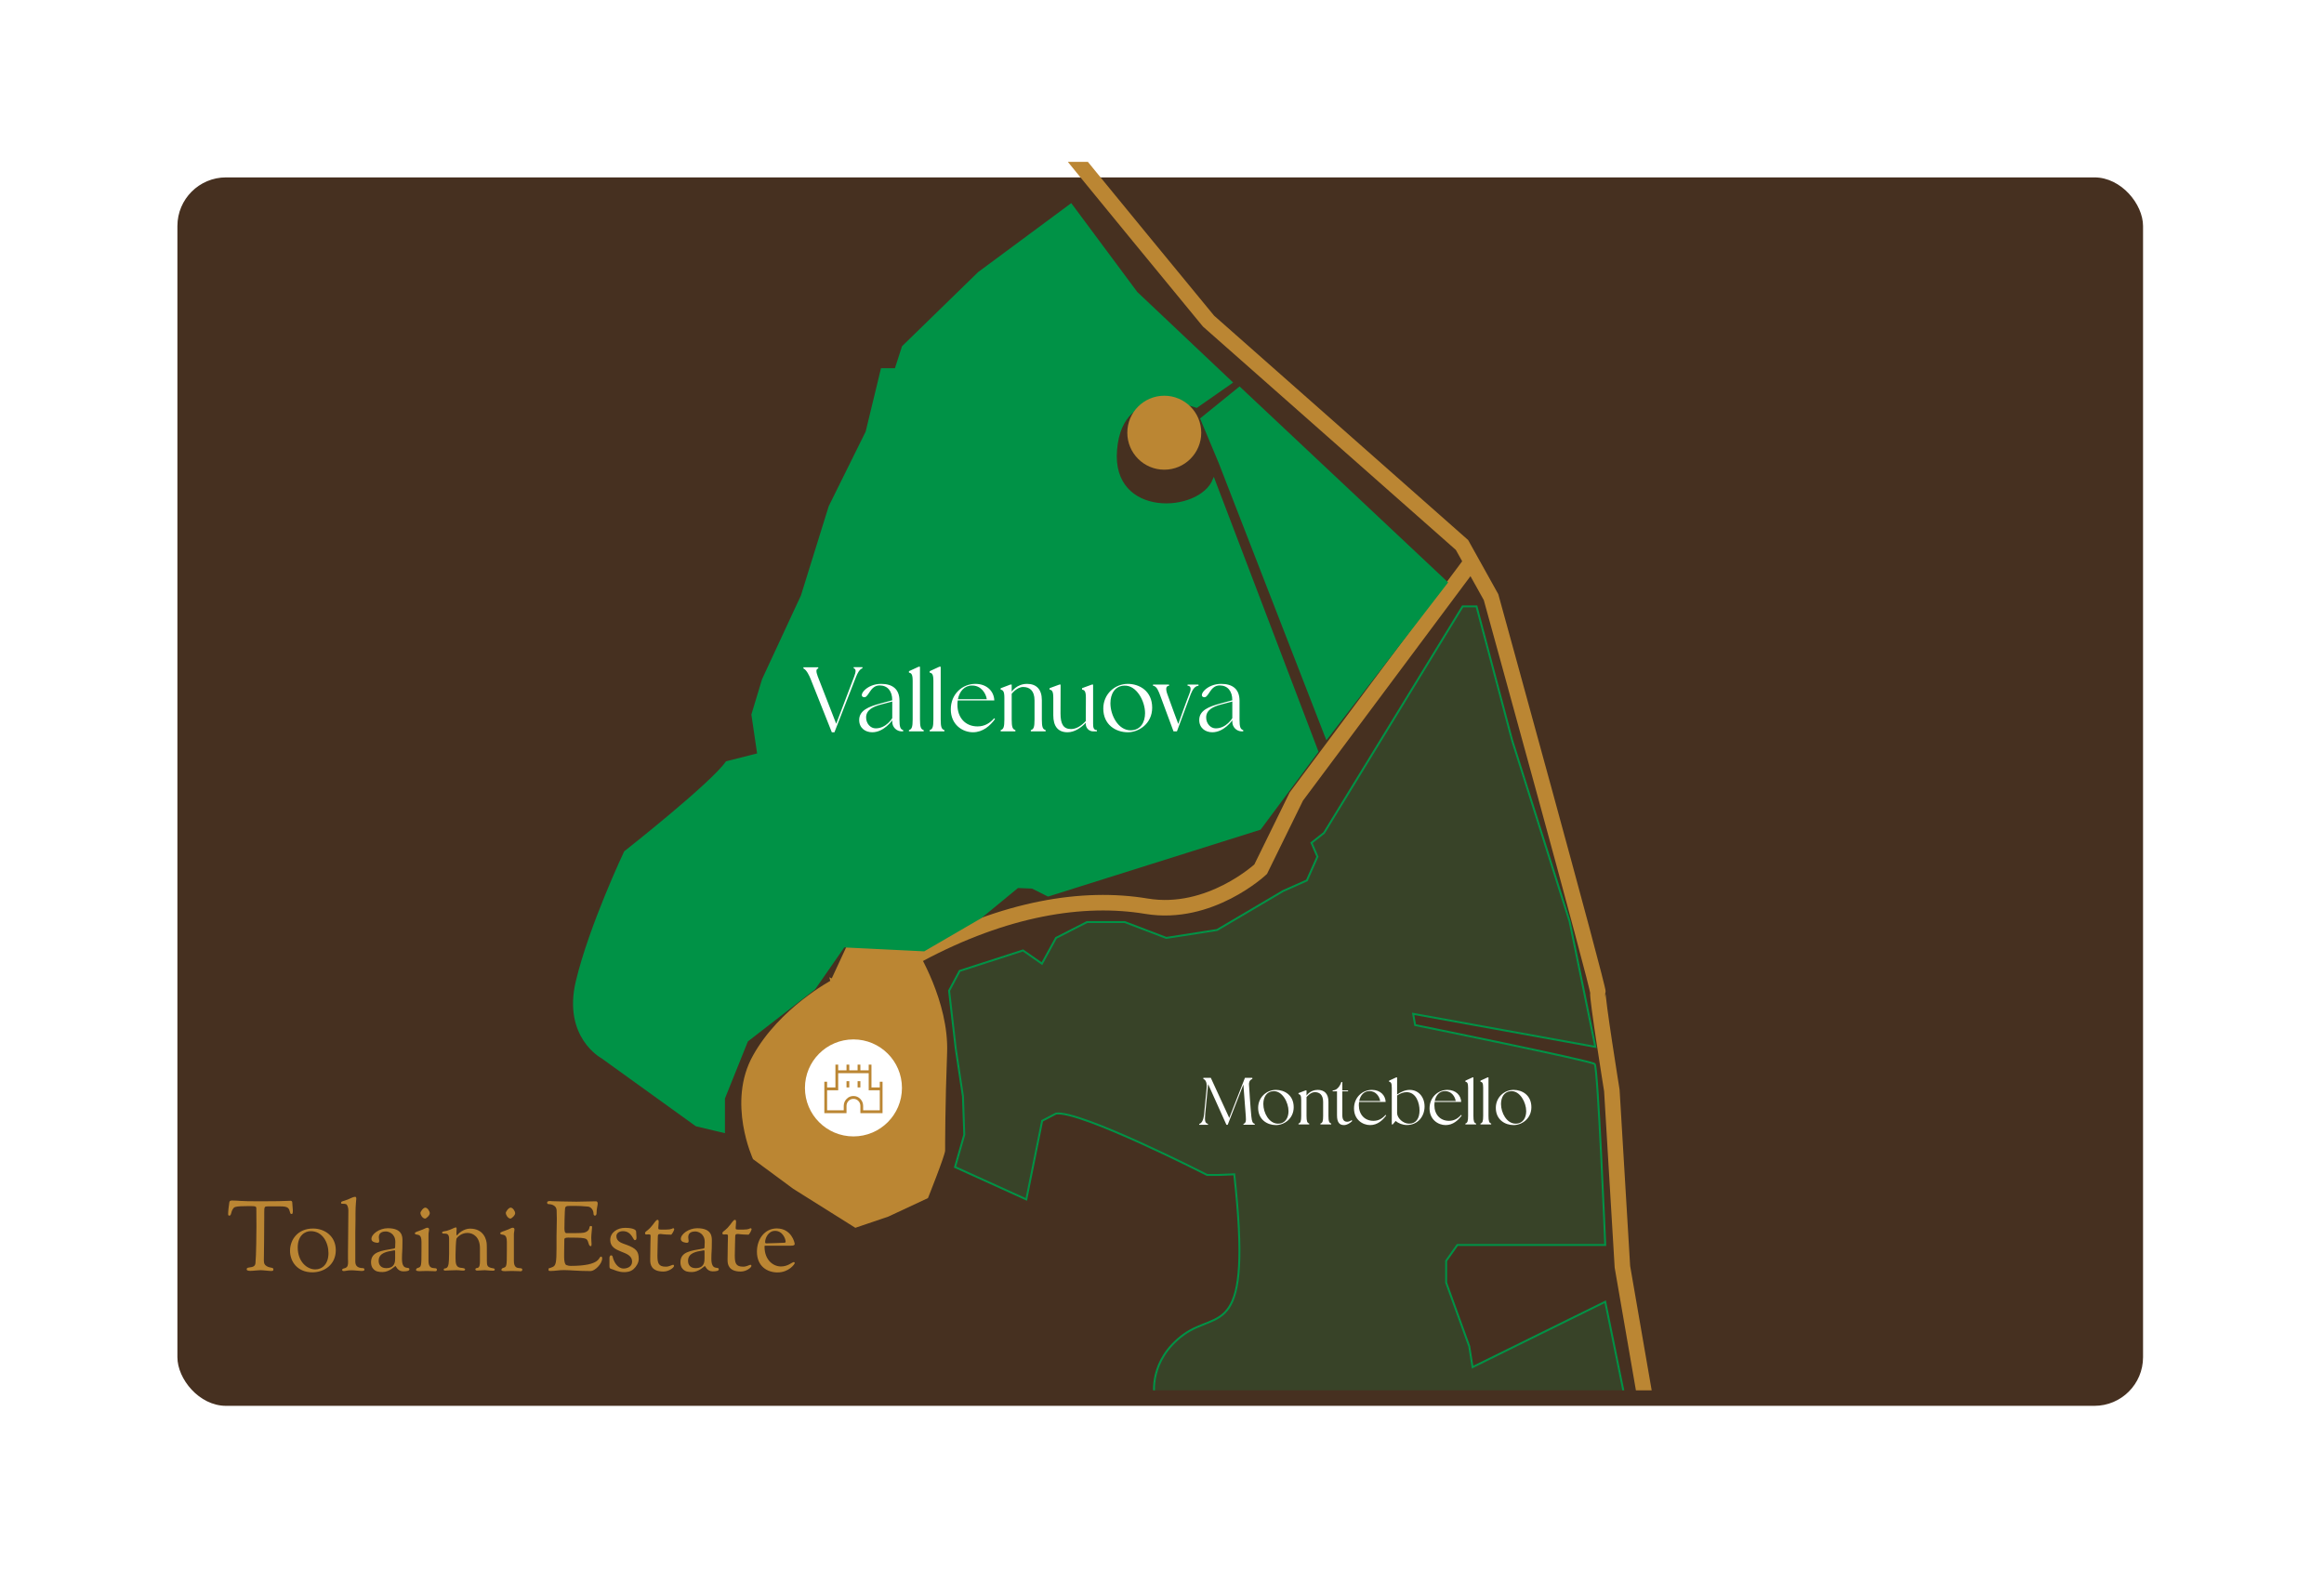
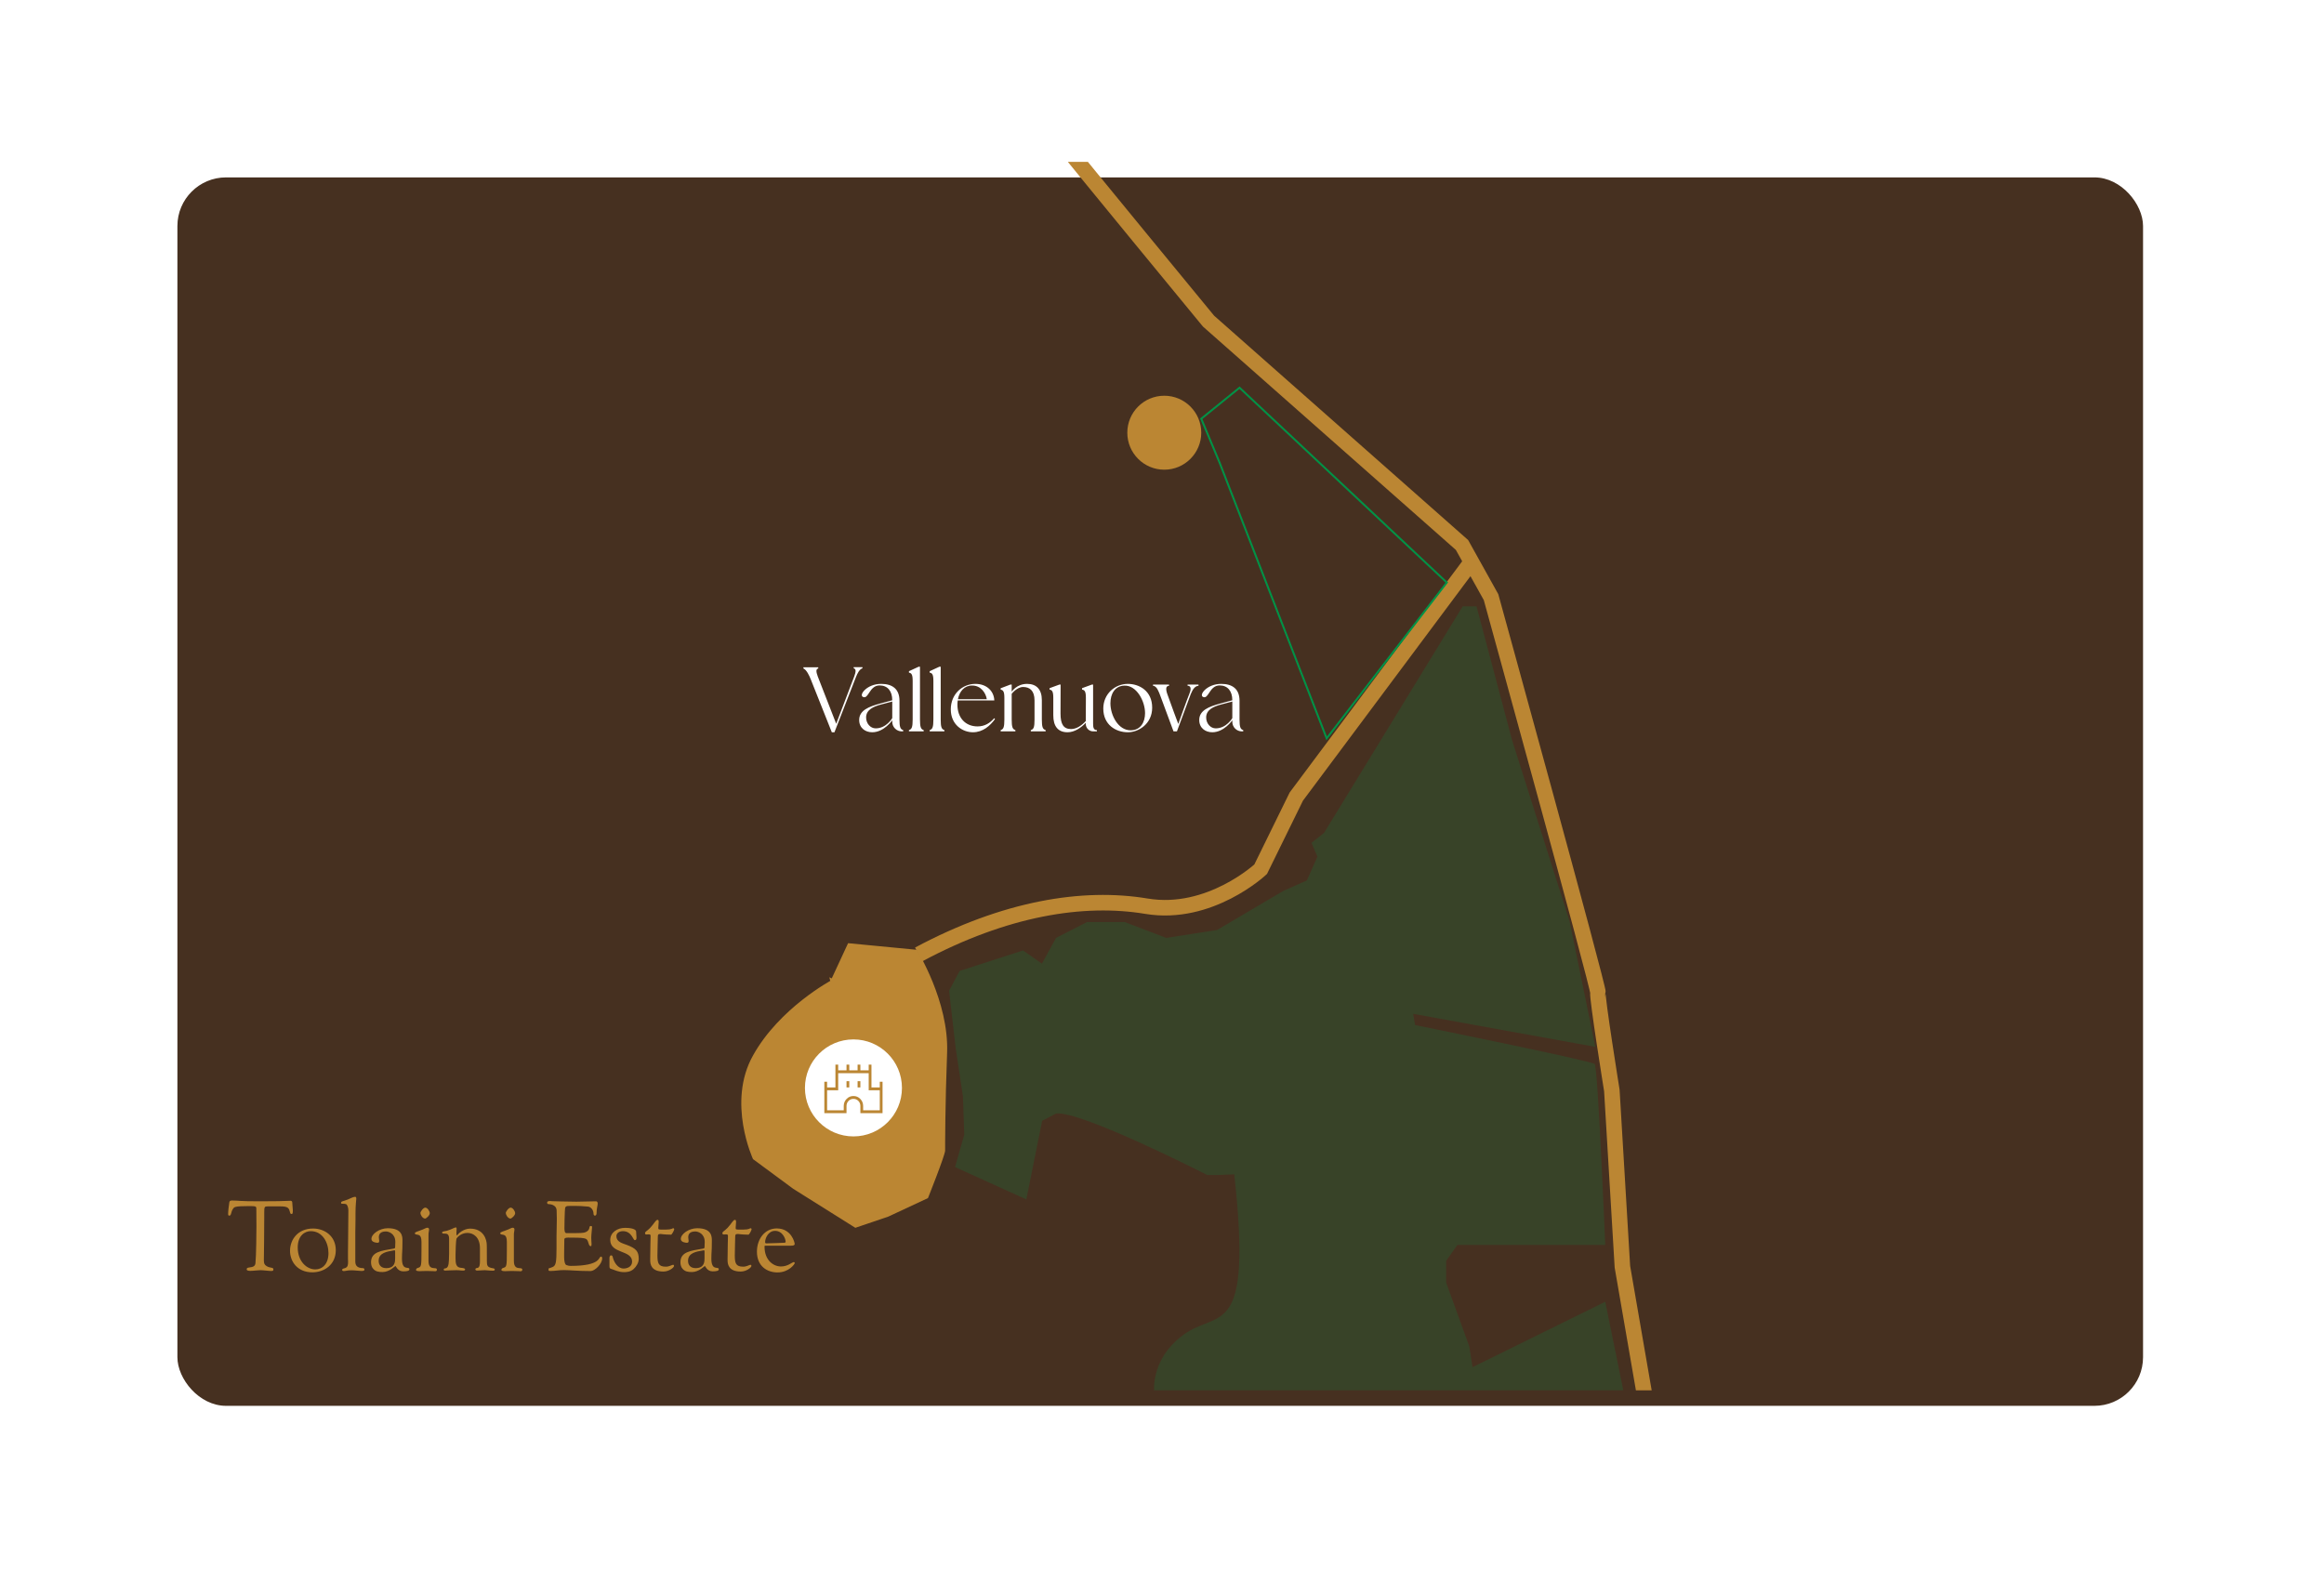
<svg xmlns="http://www.w3.org/2000/svg" width="524" height="357" viewBox="0 0 524 357" fill="none">
  <g filter="url(#filter0_d_8078_376)">
    <rect x="40" y="36" width="443.2" height="277" rx="10.968" fill="#463020" />
  </g>
  <g clip-path="url(#clip0_8078_376)">
    <path d="M206.438 214.581C206.488 214.664 206.554 214.773 206.634 214.909C206.83 215.245 207.111 215.739 207.446 216.369C208.117 217.629 209.008 219.43 209.885 221.591C211.642 225.92 213.328 231.661 213.108 237.38C212.662 249.003 212.662 258.391 212.662 259.436C212.662 259.437 212.662 259.442 212.661 259.45C212.66 259.461 212.658 259.475 212.655 259.493C212.65 259.529 212.642 259.575 212.629 259.633C212.603 259.748 212.564 259.896 212.513 260.073C212.41 260.428 212.261 260.883 212.081 261.407C211.721 262.455 211.239 263.758 210.756 265.031C210.273 266.304 209.789 267.545 209.427 268.468C209.246 268.929 209.095 269.311 208.989 269.577C208.948 269.681 208.913 269.766 208.887 269.833L200.143 273.916L192.914 276.375L179.114 267.71L170.14 261.086C170.135 261.075 170.129 261.062 170.123 261.049C170.082 260.956 170.023 260.816 169.949 260.635C169.801 260.271 169.595 259.737 169.365 259.063C168.906 257.715 168.355 255.808 167.987 253.575C167.251 249.102 167.261 243.372 170.169 238.207L170.171 238.205C173.109 232.915 177.488 228.713 181.147 225.828C182.975 224.388 184.618 223.279 185.803 222.532C186.395 222.159 186.873 221.875 187.201 221.686C187.365 221.591 187.493 221.52 187.578 221.473C187.621 221.449 187.653 221.432 187.675 221.42C187.685 221.414 187.693 221.41 187.698 221.407C187.701 221.406 187.703 221.405 187.704 221.404L187.705 221.403L187.643 221.151L187.748 221.201L191.487 213.143L206.438 214.581Z" fill="#BB8633" stroke="#BB8633" stroke-width="0.876" />
    <path d="M331.278 127.354L292.283 179.621L284.245 196.001C284.245 196.001 272.785 206.722 258.496 204.339C244.207 201.957 226.644 204.786 207.146 215.21" stroke="#BB8633" stroke-width="3.504" stroke-miterlimit="10" />
    <path d="M187.053 -13.068C187.053 -13.068 240.337 32.944 240.784 33.689C241.23 34.434 272.487 72.405 272.487 72.405L329.641 122.886L336.19 134.649C336.19 134.649 360.6 223.101 360.302 223.846C360.004 224.59 363.428 245.884 363.428 245.884L365.809 285.643L371.763 320.041L382.926 386.752L400.042 410.727C400.042 410.727 417.159 454.655 417.159 456.739C417.159 458.824 455.559 513.027 455.559 513.027L467.913 554.275L513.16 609.818L592.045 653.746L589.366 799.23C589.366 799.23 592.045 819.184 609.31 830.054C626.427 841.074 642.948 850.008 642.948 850.008L653.218 885.002L642.204 904.956L680.604 1012.02C680.604 1012.02 710.819 1097.79 644.883 1160.33L643.543 1207.69L659.32 1266.06L673.014 1323.09" stroke="#BB8633" stroke-width="3.504" stroke-miterlimit="10" />
    <path d="M216.374 218.931L213.993 223.399L215.481 236.354L217.119 247.224L217.416 255.861L215.333 263.157L231.407 270.454L234.979 252.734L238.105 251.096C243.612 250.351 272.189 264.944 272.189 264.944H274.72L278.292 264.795C282.459 302.469 274.72 295.173 266.831 300.98C258.943 306.788 260.282 314.531 260.282 314.531L262.366 324.657L266.831 333.74L268.171 339.399L268.319 341.781V348.482L277.994 367.394L277.845 369.925L279.482 379.158L280.673 385.412L283.352 391.517L290.05 400.451L291.985 408.195L294.961 414.151L333.66 381.689L313.864 347.44L311.185 346.546L311.929 342.973L300.022 324.21L306.72 321.232L337.083 378.264L372.805 346.844L361.939 293.535L332.023 308.277L331.277 303.573L326.069 289.216V284.302L328.599 280.729H361.939C361.939 280.729 360.302 240.672 359.558 239.928C358.814 239.183 319.074 231.142 319.074 231.142L318.627 228.61L359.707 236.056L353.902 207.763L340.953 166.962L332.915 136.733H329.79L298.534 187.809L295.706 190.043L297.045 193.17L294.664 198.531L289.306 200.913L274.422 209.699L262.961 211.486L253.585 207.912H245.101L238.105 211.486L234.924 217.293L230.663 214.315L216.374 218.931Z" fill="#009246" fill-opacity="0.2" />
-     <path d="M278.292 264.795C282.459 302.469 274.72 295.173 266.831 300.98C258.943 306.788 260.282 314.531 260.282 314.531L262.366 324.657L266.831 333.74L268.171 339.399L268.319 341.781V348.482L277.994 367.394L277.845 369.925L279.482 379.157L280.673 385.412L283.352 391.517L290.05 400.451L291.985 408.195L294.961 414.151L333.66 381.689L313.864 347.44L311.185 346.546L311.929 342.973L300.022 324.21L306.72 321.232L337.083 378.264L372.805 346.844L361.939 293.535L332.023 308.277L331.277 303.573L326.069 289.216V284.302L328.599 280.729H361.939C361.939 280.729 360.302 240.672 359.558 239.928C358.814 239.183 319.074 231.142 319.074 231.142L318.627 228.61L359.707 236.056L353.902 207.763L340.953 166.962L332.915 136.733H329.79L298.534 187.809L295.706 190.043L297.045 193.17L294.664 198.531L289.306 200.913L274.422 209.699L262.961 211.486L253.585 207.912H245.101L238.105 211.486L234.924 217.293L230.663 214.315L216.374 218.931L213.993 223.399L215.481 236.354L217.119 247.224L217.416 255.861L215.333 263.157L231.407 270.454L234.979 252.734L238.105 251.096C243.612 250.351 272.189 264.944 272.189 264.944H274.72L278.292 264.795ZM278.292 264.795V264.944" stroke="#009246" stroke-width="0.438" stroke-miterlimit="10" />
    <g filter="url(#filter1_d_8078_376)">
-       <path d="M326.218 127.353L279.482 83.425L270.849 90.424L275.017 100.4L299.129 162.495L326.218 127.353Z" fill="#009246" />
      <path d="M326.218 127.353L279.482 83.425L270.849 90.424L275.017 100.4L299.129 162.495L326.218 127.353Z" stroke="#009246" stroke-width="0.438" stroke-miterlimit="10" />
    </g>
    <g filter="url(#filter2_d_8078_376)">
-       <path d="M256.263 61.981L241.493 42.106L220.691 57.514L203.574 74.192L201.937 79.255H198.811L195.388 93.401L187.053 110.228L180.801 130.331L172.02 149.242L169.639 157.134L170.955 166.058L163.833 167.856C160.41 172.77 140.912 188.107 140.912 188.107C140.912 188.107 133.024 204.785 130.047 217.294C127.07 229.802 135.703 234.418 135.703 234.418L156.987 249.756L163.238 251.245V243.651L168.448 230.695L183.629 218.932L190.251 209.41L208.337 210.295L221.137 202.849L229.447 196.02L232.747 196.148L236.319 197.935L284.096 182.896L297.045 165.473L273.678 104.123C270.552 112.015 250.31 113.057 251.649 97.422C252.989 81.34 269.808 87.743 269.808 87.743L277.696 82.233L256.263 61.981Z" fill="#009246" />
-       <path d="M170.978 166.218L169.639 157.134L172.02 149.242L180.801 130.331L187.053 110.228L195.388 93.401L198.811 79.255H201.937L203.574 74.192L220.691 57.514L241.493 42.106L256.263 61.981L277.696 82.233L269.808 87.743C269.808 87.743 252.989 81.34 251.649 97.422C250.31 113.057 270.552 112.015 273.678 104.123L297.045 165.473L284.096 182.896L236.319 197.935L232.747 196.148L229.447 196.02L221.137 202.849L208.337 210.295L190.251 209.41L183.629 218.932L168.448 230.695L163.238 243.651V251.245L156.987 249.756L135.703 234.418C135.703 234.418 127.07 229.802 130.047 217.294C133.024 204.785 140.912 188.107 140.912 188.107C140.912 188.107 160.41 172.77 163.833 167.856L170.981 166.051" stroke="#009246" stroke-width="0.438" stroke-miterlimit="10" />
-     </g>
+       </g>
    <path d="M262.514 105.91C267.117 105.91 270.849 102.177 270.849 97.571C270.849 92.966 267.117 89.232 262.514 89.232C257.911 89.232 254.179 92.966 254.179 97.571C254.179 102.177 257.911 105.91 262.514 105.91Z" fill="#BB8633" />
    <circle cx="192.429" cy="245.312" r="10.937" fill="white" />
    <path d="M185.866 250.999V243.923H186.491V245.209H188.366V240.062H188.991V241.349H190.866V240.062H191.491V241.349H193.366V240.062H193.991V241.349H195.866V240.062H196.491V245.209H198.366V243.923H198.991V250.999H193.991V249.391C193.991 248.938 193.841 248.557 193.54 248.247C193.239 247.937 192.869 247.783 192.429 247.783C191.989 247.783 191.618 247.937 191.317 248.247C191.017 248.557 190.866 248.938 190.866 249.391V250.999H185.866ZM186.491 250.356H190.241V249.391C190.241 248.766 190.454 248.234 190.879 247.796C191.305 247.358 191.821 247.139 192.429 247.139C193.036 247.139 193.552 247.358 193.978 247.796C194.403 248.234 194.616 248.766 194.616 249.391V250.356H198.366V245.853H195.866V241.993H188.991V245.853H186.491V250.356ZM190.866 245.209H191.491V243.799H190.866V245.209ZM193.366 245.209H193.991V243.799H193.366V245.209Z" fill="#BB8633" />
    <path d="M51.44 273.74C51.44 273.102 51.572 272.024 51.66 271.474C51.726 270.99 51.682 270.704 52.342 270.704C53.882 270.704 53.684 270.88 58.546 270.88C61.802 270.88 64.156 270.836 65.322 270.77C65.366 270.77 65.432 270.748 65.476 270.748C65.85 270.748 65.894 271.056 65.894 271.122C65.894 271.386 66.026 272.728 66.026 272.904C66.026 273.674 65.96 273.74 65.674 273.74C65.63 273.74 65.498 273.718 65.432 273.476C65.146 272.442 65.058 272.024 63.21 272.024H60.35C59.646 272.024 59.58 272.112 59.58 273.432V274.51C59.58 279.636 59.514 280.56 59.514 282.562C59.514 283.134 59.492 283.596 59.492 283.992C59.492 284.586 59.536 284.982 59.8 285.246C60.636 286.06 61.648 285.642 61.648 286.214C61.648 286.566 61.494 286.588 61.12 286.588C60.548 286.588 59.404 286.412 58.678 286.412C58.106 286.412 57.138 286.566 56.434 286.566C55.972 286.566 55.62 286.478 55.62 286.214C55.62 285.752 56.214 285.84 56.764 285.708C57.16 285.62 57.534 285.422 57.6 284.828C57.776 283.288 57.82 277.436 57.82 276.512C57.82 274.18 57.798 272.574 57.798 272.574C57.798 272.024 57.732 271.958 56.126 271.958C52.87 271.958 52.826 272.2 52.584 272.508C51.99 273.3 52.232 274.114 51.682 274.114C51.55 274.114 51.44 274.048 51.44 273.74ZM65.393 282.034C65.393 279.548 67.131 277.018 70.585 277.018C73.159 277.018 75.711 278.69 75.711 281.902C75.711 285.202 73.071 286.896 70.431 286.896C67.065 286.896 65.393 284.476 65.393 282.034ZM67.131 281.286C67.131 284.498 69.221 286.236 71.091 286.236C72.653 286.236 74.061 285.048 74.061 282.562C74.061 280.23 72.763 277.612 70.057 277.612C68.781 277.612 67.131 278.558 67.131 281.286ZM76.899 271.254C76.899 270.836 77.163 270.968 78.395 270.484C78.967 270.264 79.627 269.868 80.067 269.868C80.287 269.868 80.331 270.066 80.331 270.286C80.331 270.616 80.155 271.628 80.155 273.63V274.862C80.155 276.732 80.111 276.688 80.111 277.788V284.344C80.111 285.048 80.221 285.95 81.893 285.95C82.047 285.95 82.179 286.126 82.179 286.28C82.179 286.522 81.915 286.588 81.497 286.588C81.035 286.588 79.957 286.434 79.275 286.434C78.263 286.434 77.977 286.61 77.493 286.61C77.251 286.61 77.141 286.456 77.141 286.39C77.141 285.994 77.559 286.06 77.889 285.906C78.417 285.664 78.483 285.246 78.483 284.476C78.483 284.3 78.461 284.124 78.461 283.904V282.276C78.461 280.406 78.549 275.72 78.549 272.926C78.549 272.244 78.285 271.628 78.021 271.518C77.867 271.452 77.581 271.43 77.141 271.43C77.009 271.43 76.899 271.408 76.899 271.254ZM83.659 284.63C83.659 282.254 85.969 282.034 88.719 281.55C88.962 281.506 89.094 281.484 89.094 281.198C89.094 280.758 89.138 280.406 89.138 280.054C89.138 278.14 87.62 277.678 87.004 277.678C85.618 277.678 85.419 278.448 85.419 278.998C85.419 279.328 85.507 279.592 85.507 279.79C85.507 280.164 85.353 280.23 85.112 280.23C84.847 280.23 83.748 280.12 83.748 279.372C83.748 278.25 85.552 276.952 87.444 276.952C90.743 276.952 90.743 278.888 90.743 279.724C90.743 282.584 90.633 282.166 90.633 283.816C90.633 286.742 92.305 285.422 92.305 286.214C92.305 286.544 91.844 286.676 90.919 286.676C89.644 286.676 89.269 285.466 89.159 285.466C89.072 285.466 87.84 286.83 86.255 286.83C85.309 286.83 84.716 286.698 84.21 286.17C83.814 285.774 83.659 285.224 83.659 284.63ZM85.376 284.3C85.376 285.29 85.969 285.95 87.07 285.95C89.094 285.95 89.094 284.432 89.094 283.706V282.122C89.094 281.99 89.028 281.924 88.939 281.924C88.874 281.924 88.785 281.968 88.719 281.968C87.311 282.21 85.376 282.474 85.376 284.3ZM93.536 278.118C93.536 277.766 94.086 277.744 95.318 277.238C96.11 276.908 96.066 276.842 96.418 276.842C96.55 276.842 96.748 276.952 96.748 277.26C96.748 277.524 96.616 277.942 96.616 278.316V284.344C96.616 285.774 97.298 285.906 97.848 285.95C98.222 285.972 98.508 285.972 98.508 286.28C98.508 286.412 98.486 286.654 98.134 286.654C98.046 286.654 97.914 286.632 97.804 286.632C96.88 286.632 97.078 286.588 96.242 286.588C95.318 286.588 95.054 286.632 94.68 286.632C94.13 286.632 93.8 286.566 93.8 286.346C93.8 286.192 93.932 285.994 94.13 285.928C94.988 285.642 95.032 285.774 95.032 281.968V280.032C95.032 278.206 94.24 278.514 93.756 278.338C93.646 278.294 93.536 278.206 93.536 278.118ZM94.79 273.52C94.79 273.234 95.406 272.31 95.89 272.31C96.396 272.31 96.902 273.124 96.902 273.564C96.902 274.092 96.066 274.774 95.868 274.774C95.23 274.774 94.79 273.872 94.79 273.52ZM99.678 277.92C99.678 277.634 100.272 277.656 100.756 277.524C101.724 277.26 102.494 276.776 102.714 276.776H102.758C102.912 276.776 102.956 276.886 102.956 277.04C102.956 277.194 102.912 277.634 102.912 277.986C102.912 278.382 102.934 278.558 103.022 278.558C103.176 278.558 103.264 278.14 104.056 277.656C104.584 277.326 105.266 277.04 105.97 277.04C109.094 277.04 109.754 279.57 109.754 280.736C109.754 281.11 109.776 280.736 109.776 283.882V284.366C109.776 285.378 109.864 285.774 111.118 285.972C111.514 286.038 111.558 286.126 111.558 286.302C111.558 286.478 111.338 286.522 111.118 286.522C110.216 286.522 109.798 286.412 109.314 286.412C108.764 286.412 107.884 286.5 107.62 286.5C107.334 286.5 107.18 286.39 107.18 286.214C107.18 285.906 107.686 285.906 107.73 285.884C108.17 285.752 108.214 285.004 108.214 284.41V281.44C108.214 278.998 106.762 278.008 105.376 278.008C103.924 278.008 103 279.086 102.912 279.35C102.802 279.658 102.714 282.1 102.714 282.826V283.662C102.714 284.938 102.824 285.796 103.968 285.884C104.1 285.884 104.87 285.95 104.87 286.214C104.87 286.456 104.65 286.5 104.452 286.5C103.638 286.5 103.858 286.412 102.846 286.412C101.9 286.412 100.58 286.5 100.382 286.5C100.118 286.5 100.052 286.412 100.052 286.28C100.052 285.598 101.13 286.786 101.218 284.168C101.262 282.936 101.262 283.156 101.262 282.518V279.35C101.262 278.316 100.822 278.162 100.316 278.162H100.096C99.788 278.162 99.678 278.074 99.678 277.92ZM112.786 278.118C112.786 277.766 113.336 277.744 114.568 277.238C115.36 276.908 115.316 276.842 115.668 276.842C115.8 276.842 115.998 276.952 115.998 277.26C115.998 277.524 115.866 277.942 115.866 278.316V284.344C115.866 285.774 116.548 285.906 117.098 285.95C117.472 285.972 117.758 285.972 117.758 286.28C117.758 286.412 117.736 286.654 117.384 286.654C117.296 286.654 117.164 286.632 117.054 286.632C116.13 286.632 116.328 286.588 115.492 286.588C114.568 286.588 114.304 286.632 113.93 286.632C113.38 286.632 113.05 286.566 113.05 286.346C113.05 286.192 113.182 285.994 113.38 285.928C114.238 285.642 114.282 285.774 114.282 281.968V280.032C114.282 278.206 113.49 278.514 113.006 278.338C112.896 278.294 112.786 278.206 112.786 278.118ZM114.04 273.52C114.04 273.234 114.656 272.31 115.14 272.31C115.646 272.31 116.152 273.124 116.152 273.564C116.152 274.092 115.316 274.774 115.118 274.774C114.48 274.774 114.04 273.872 114.04 273.52ZM123.37 271.122C123.37 270.858 123.81 270.814 123.986 270.814C124.162 270.814 124.36 270.858 124.58 270.858C125.108 270.858 127.77 270.968 129.948 270.968C130.828 270.968 133.688 270.88 134.348 270.88C134.502 270.88 134.766 270.924 134.766 271.386C134.766 271.826 134.502 272.53 134.502 273.63C134.502 273.894 134.326 274.114 134.15 274.114C133.974 274.114 133.82 273.96 133.82 273.652C133.82 272.882 133.27 272.112 132.522 272.068C131.114 271.958 130.696 271.914 129.486 271.914H128.914C127.374 271.914 127.418 271.936 127.352 273.256C127.308 274.048 127.264 275.918 127.264 276.93C127.264 277.326 127.286 278.03 127.682 278.052H128.232H129.156H129.838C131.73 278.052 131.972 277.92 132.39 277.634C132.764 277.37 132.852 277.062 132.896 276.82C132.94 276.6 132.984 276.446 133.204 276.446C133.468 276.446 133.49 276.534 133.49 276.798C133.49 277.194 133.314 278.338 133.314 279.108C133.314 279.856 133.38 280.032 133.38 280.45C133.38 280.978 133.292 281 133.226 281C132.962 281 132.83 280.78 132.742 280.472C132.61 280.076 132.522 279.614 132.192 279.394C131.73 279.086 130.168 279.086 130.08 279.086C128.166 279.086 128.386 279.064 128.144 279.064C127.682 279.064 127.242 279.13 127.242 279.482C127.242 280.736 127.198 281.418 127.198 282.65V283.53C127.198 284.256 127.352 285.158 127.726 285.268C128.21 285.422 128.342 285.444 128.672 285.444C135.69 285.444 134.876 283.354 135.514 283.354C135.646 283.354 135.778 283.464 135.778 283.728C135.778 285.048 134.062 286.61 133.182 286.61C130.366 286.61 128.474 286.39 127.132 286.39C125.922 286.39 125.218 286.588 124.14 286.588C123.92 286.588 123.678 286.61 123.678 286.368C123.678 285.774 123.7 286.126 124.624 285.686C125.306 285.356 125.482 284.784 125.482 281.418V278.69C125.482 277.48 125.548 276.248 125.548 274.884C125.548 274.246 125.526 273.586 125.504 272.882C125.46 271.958 124.58 271.54 123.722 271.518C123.37 271.518 123.37 271.32 123.37 271.122ZM137.417 285.554V283.64C137.417 283.31 137.593 283.068 137.747 283.068C138.209 283.068 138.121 283.508 138.319 284.014C138.539 284.564 139.243 286.038 140.607 286.038C141.289 286.038 142.521 285.73 142.521 284.476C142.521 281.814 137.593 282.76 137.593 279.592C137.593 277.898 139.199 276.864 140.915 276.864C143.203 276.864 143.423 277.524 143.423 277.678C143.423 277.744 143.511 278.756 143.511 278.998C143.511 279.482 143.423 279.636 143.115 279.636C142.741 279.636 142.433 277.612 140.453 277.612C139.617 277.612 138.979 278.074 138.979 278.734C138.979 280.032 140.277 280.318 141.333 280.714C143.423 281.506 144.017 282.166 144.017 283.882C144.017 284.718 143.489 285.598 142.851 286.17C142.543 286.434 141.993 286.852 140.673 286.852C139.529 286.852 138.539 286.368 138.209 286.258C137.681 286.082 137.417 286.104 137.417 285.554ZM145.438 278.052C145.438 277.7 145.834 277.656 146.604 276.864C147.484 275.94 147.836 275.06 148.276 275.06C148.452 275.06 148.518 275.192 148.518 275.566C148.518 275.962 148.43 276.402 148.43 276.82C148.43 277.238 148.43 277.26 149.332 277.26H150.102C151.532 277.26 151.554 276.952 151.796 276.952C151.95 276.952 152.016 277.062 152.016 277.194C152.016 277.414 151.488 278.404 151.312 278.404C149.706 278.382 149.002 278.25 148.98 278.25C148.408 278.25 148.32 278.36 148.32 278.976C148.32 279.592 148.232 281.902 148.232 283.068C148.232 284.85 148.474 285.62 150.124 285.62C150.916 285.62 151.51 285.202 151.752 285.202C151.906 285.202 151.972 285.246 151.972 285.466C151.972 285.796 150.872 286.72 149.574 286.72C146.78 286.72 146.604 285.004 146.604 284.146V283.816C146.604 281.88 146.692 278.866 146.692 278.69C146.692 278.404 146.604 278.338 146.23 278.338C146.076 278.338 145.922 278.36 145.812 278.36C145.548 278.36 145.438 278.316 145.438 278.052ZM153.419 284.63C153.419 282.254 155.729 282.034 158.479 281.55C158.721 281.506 158.853 281.484 158.853 281.198C158.853 280.758 158.897 280.406 158.897 280.054C158.897 278.14 157.379 277.678 156.763 277.678C155.377 277.678 155.179 278.448 155.179 278.998C155.179 279.328 155.267 279.592 155.267 279.79C155.267 280.164 155.113 280.23 154.871 280.23C154.607 280.23 153.507 280.12 153.507 279.372C153.507 278.25 155.311 276.952 157.203 276.952C160.503 276.952 160.503 278.888 160.503 279.724C160.503 282.584 160.393 282.166 160.393 283.816C160.393 286.742 162.065 285.422 162.065 286.214C162.065 286.544 161.603 286.676 160.679 286.676C159.403 286.676 159.029 285.466 158.919 285.466C158.831 285.466 157.599 286.83 156.015 286.83C155.069 286.83 154.475 286.698 153.969 286.17C153.573 285.774 153.419 285.224 153.419 284.63ZM155.135 284.3C155.135 285.29 155.729 285.95 156.829 285.95C158.853 285.95 158.853 284.432 158.853 283.706V282.122C158.853 281.99 158.787 281.924 158.699 281.924C158.633 281.924 158.545 281.968 158.479 281.968C157.071 282.21 155.135 282.474 155.135 284.3ZM162.883 278.052C162.883 277.7 163.279 277.656 164.049 276.864C164.929 275.94 165.281 275.06 165.721 275.06C165.897 275.06 165.963 275.192 165.963 275.566C165.963 275.962 165.875 276.402 165.875 276.82C165.875 277.238 165.875 277.26 166.777 277.26H167.547C168.977 277.26 168.999 276.952 169.241 276.952C169.395 276.952 169.461 277.062 169.461 277.194C169.461 277.414 168.933 278.404 168.757 278.404C167.151 278.382 166.447 278.25 166.425 278.25C165.853 278.25 165.765 278.36 165.765 278.976C165.765 279.592 165.677 281.902 165.677 283.068C165.677 284.85 165.919 285.62 167.569 285.62C168.361 285.62 168.955 285.202 169.197 285.202C169.351 285.202 169.417 285.246 169.417 285.466C169.417 285.796 168.317 286.72 167.019 286.72C164.225 286.72 164.049 285.004 164.049 284.146V283.816C164.049 281.88 164.137 278.866 164.137 278.69C164.137 278.404 164.049 278.338 163.675 278.338C163.521 278.338 163.367 278.36 163.257 278.36C162.993 278.36 162.883 278.316 162.883 278.052ZM170.667 282.232C170.667 279.372 172.449 276.996 175.133 276.996C178.433 276.996 179.181 280.164 179.181 280.494C179.181 280.802 178.895 280.89 178.279 280.89H173.285H172.625C172.383 280.89 172.383 280.912 172.383 281.132C172.383 284.058 174.275 285.576 176.101 285.576C177.663 285.576 178.609 284.586 178.983 284.586C179.093 284.586 179.203 284.696 179.203 284.784C179.203 285.026 177.883 286.918 175.309 286.918C172.955 286.918 170.667 285.51 170.667 282.232ZM172.515 280.054C172.515 280.252 172.559 280.362 172.801 280.362C173.813 280.362 176.299 280.23 176.673 280.23C177.091 280.23 177.135 280.164 177.135 279.966C177.135 279.394 176.497 277.546 174.759 277.546C173.175 277.546 172.515 279.284 172.515 280.054Z" fill="#BB8633" />
    <path d="M192.48 150.443H194.46V150.685C193.734 150.949 193.338 151.851 193.03 152.577L188.146 165.117H187.552L182.8 153.171C182.514 152.423 181.854 151.015 181.15 150.729V150.465H184.494V150.729C183.922 150.905 184.01 151.477 184.384 152.533C184.428 152.665 188.542 163.203 188.542 163.203C188.542 163.203 192.612 152.555 192.612 152.511C192.986 151.477 193.074 150.861 192.48 150.685V150.443ZM202.808 162.235C202.808 163.951 203.006 164.435 203.644 164.633V164.919H203.336C202.148 164.919 201.18 163.951 201.18 162.763V162.411C201.18 162.411 199.332 165.117 196.67 165.117C195.108 165.117 193.722 164.171 193.722 162.345C193.722 160.167 195.922 159.331 198.43 158.649L201.18 157.901C201.18 155.811 200.124 154.557 198.32 154.557C195.988 154.557 195.878 157.725 194.58 157.153C193.59 156.713 195.46 154.205 198.672 154.205C201.224 154.205 202.808 155.371 202.808 158.011V162.235ZM201.18 161.927V158.187L198.518 158.891C196.956 159.331 195.284 160.035 195.284 161.773C195.284 163.137 196.252 164.237 197.44 164.237C199.86 164.237 201.18 161.927 201.18 161.927ZM207.431 162.235C207.431 163.951 207.629 164.435 208.267 164.633V164.919H204.945V164.633C205.583 164.435 205.781 163.951 205.781 162.235V153.523C205.781 152.049 205.495 151.763 204.945 151.675V151.345L207.145 150.333H207.431V162.235ZM212.104 162.235C212.104 163.951 212.302 164.435 212.94 164.633V164.919H209.618V164.633C210.256 164.435 210.454 163.951 210.454 162.235V153.523C210.454 152.049 210.168 151.763 209.618 151.675V151.345L211.818 150.333H212.104V162.235ZM224.168 161.949L224.344 162.147C223.266 163.621 221.638 165.117 219.372 165.117C217.04 165.117 214.378 163.423 214.378 159.947C214.378 156.515 216.974 154.205 219.922 154.205C222.584 154.205 224.124 155.943 224.19 157.945H215.94C215.896 158.253 215.874 158.583 215.874 158.913C215.874 161.817 217.656 163.797 220.406 163.797C222.034 163.797 223.2 163.049 224.168 161.949ZM219.218 154.579C217.436 154.557 216.336 155.899 215.984 157.659H222.496C222.276 156.251 221.154 154.579 219.218 154.579ZM234.908 162.235C234.908 163.951 235.106 164.435 235.766 164.633V164.919H232.422V164.633C233.082 164.435 233.258 163.951 233.258 162.235V157.945C233.258 155.745 232.18 154.909 230.684 154.909C229.276 154.909 228.11 156.449 228.11 156.449V162.235C228.11 163.951 228.308 164.435 228.946 164.633V164.919H225.624V164.633C226.262 164.435 226.46 163.951 226.46 162.235V157.373C226.46 155.899 226.174 155.613 225.624 155.503V155.195L227.824 154.359H228.11V155.965C228.11 155.965 229.232 154.205 231.586 154.205C233.654 154.205 234.908 155.415 234.908 157.879V162.235ZM246.466 163.203C246.466 164.017 246.576 164.633 247.324 164.633V164.919H246.488C245.564 164.919 244.816 164.171 244.816 163.247V162.983C243.738 164.105 242.286 165.117 240.702 165.117C238.502 165.117 237.49 163.709 237.49 161.289V157.351C237.49 155.877 237.204 155.591 236.654 155.503V155.173L238.876 154.359H239.14L239.118 160.893C239.118 163.313 239.8 164.391 241.494 164.391C242.726 164.391 243.87 163.599 244.816 162.587L244.838 157.351C244.838 155.877 244.552 155.591 243.98 155.503V155.173L246.202 154.359H246.466V163.203ZM254.285 154.205C256.903 154.205 259.785 155.811 259.785 159.573C259.785 163.181 256.771 165.117 254.285 165.117C251.601 165.117 248.763 163.445 248.763 159.771C248.763 156.493 251.381 154.205 254.285 154.205ZM254.923 164.677C257.167 164.677 258.179 162.851 258.179 160.805C258.179 158.099 256.265 154.469 253.493 154.601C251.359 154.689 250.369 156.471 250.369 158.583C250.369 161.267 252.107 164.677 254.923 164.677ZM267.764 154.359H270.228V154.645C269.502 154.645 268.93 155.393 268.49 156.493C268.072 157.615 265.366 164.919 265.366 164.919H264.596L261.604 156.845C261.296 156.053 260.834 154.645 259.976 154.645V154.359H263.584V154.645C262.836 154.645 262.814 155.415 263.21 156.537C263.958 158.693 265.674 163.247 265.674 163.247C265.674 163.247 267.698 157.549 268.182 156.405C268.71 155.129 268.402 154.623 267.764 154.623V154.359ZM279.482 162.235C279.482 163.951 279.68 164.435 280.318 164.633V164.919H280.01C278.822 164.919 277.854 163.951 277.854 162.763V162.411C277.854 162.411 276.006 165.117 273.344 165.117C271.782 165.117 270.396 164.171 270.396 162.345C270.396 160.167 272.596 159.331 275.104 158.649L277.854 157.901C277.854 155.811 276.798 154.557 274.994 154.557C272.662 154.557 272.552 157.725 271.254 157.153C270.264 156.713 272.134 154.205 275.346 154.205C277.898 154.205 279.482 155.371 279.482 158.011V162.235ZM277.854 161.927V158.187L275.192 158.891C273.63 159.331 271.958 160.035 271.958 161.773C271.958 163.137 272.926 164.237 274.114 164.237C276.534 164.237 277.854 161.927 277.854 161.927Z" fill="white" />
-     <path d="M282.142 251.694C282.27 252.926 282.43 253.278 282.91 253.406V253.614H280.366V253.422C280.83 253.278 281.006 252.926 280.894 251.694C280.782 250.206 280.35 244.558 280.35 244.558L276.814 253.63H276.526L272.398 244.446C272.398 244.446 271.854 250.094 271.742 251.198C271.614 252.782 271.694 253.246 272.366 253.422V253.63H270.398V253.422C270.878 253.294 271.326 252.766 271.486 251.262C271.614 249.854 271.902 246.974 272.046 245.55C272.094 245.07 272.094 244.702 272.046 244.398C272.014 244.11 271.854 243.47 271.326 243.294V243.038H273.006L277.166 252.078L280.702 243.038H282.366V243.294C281.694 243.518 281.598 244.174 281.614 244.526C281.63 244.942 281.966 250.158 282.142 251.694ZM287.694 245.758C289.598 245.758 291.694 246.926 291.694 249.662C291.694 252.286 289.502 253.694 287.694 253.694C285.742 253.694 283.678 252.478 283.678 249.806C283.678 247.422 285.582 245.758 287.694 245.758ZM288.158 253.374C289.79 253.374 290.526 252.046 290.526 250.558C290.526 248.59 289.134 245.95 287.118 246.046C285.566 246.11 284.846 247.406 284.846 248.942C284.846 250.894 286.11 253.374 288.158 253.374ZM299.531 251.598C299.531 252.846 299.675 253.198 300.155 253.342V253.55H297.723V253.342C298.203 253.198 298.331 252.846 298.331 251.598V248.478C298.331 246.878 297.547 246.27 296.459 246.27C295.435 246.27 294.587 247.39 294.587 247.39V251.598C294.587 252.846 294.731 253.198 295.195 253.342V253.55H292.779V253.342C293.243 253.198 293.387 252.846 293.387 251.598V248.062C293.387 246.99 293.179 246.782 292.779 246.702V246.478L294.379 245.87H294.587V247.038C294.587 247.038 295.403 245.758 297.115 245.758C298.619 245.758 299.531 246.638 299.531 248.43V251.598ZM304.788 252.558C304.82 252.638 304.836 252.718 304.868 252.798C304.324 253.31 303.7 253.694 303.012 253.694C302.036 253.694 301.46 253.102 301.46 251.502V246.078H300.484V245.87C301.876 245.87 302.436 243.982 302.436 243.982H302.66V245.87H303.956V246.078H302.66V251.502C302.66 252.542 303.092 252.942 303.748 252.942C304.052 252.942 304.42 252.83 304.788 252.558ZM312.414 251.39L312.542 251.534C311.758 252.606 310.574 253.694 308.926 253.694C307.23 253.694 305.294 252.462 305.294 249.934C305.294 247.438 307.182 245.758 309.326 245.758C311.262 245.758 312.382 247.022 312.43 248.478H306.43C306.398 248.702 306.382 248.942 306.382 249.182C306.382 251.294 307.678 252.734 309.678 252.734C310.862 252.734 311.71 252.19 312.414 251.39ZM308.814 246.03C307.518 246.014 306.718 246.99 306.462 248.27H311.198C311.038 247.246 310.222 246.03 308.814 246.03ZM317.858 245.758C319.81 245.758 321.202 247.342 321.202 249.502C321.202 251.646 319.778 253.662 317.218 253.678C316.21 253.678 315.266 253.262 314.674 252.766L314.018 253.55H313.81V245.262C313.81 244.19 313.602 243.982 313.202 243.918V243.678L314.802 242.942H315.01V246.798C315.81 246.238 316.802 245.758 317.858 245.758ZM317.714 253.374C319.298 253.374 320.066 252.174 320.066 250.398C320.066 248.686 319.298 246.27 317.138 246.27C316.354 246.27 315.634 246.606 315.01 247.022V251.054C315.074 252.126 316.338 253.374 317.714 253.374ZM329.445 251.39L329.573 251.534C328.789 252.606 327.605 253.694 325.957 253.694C324.261 253.694 322.325 252.462 322.325 249.934C322.325 247.438 324.213 245.758 326.357 245.758C328.293 245.758 329.413 247.022 329.461 248.478H323.461C323.429 248.702 323.413 248.942 323.413 249.182C323.413 251.294 324.709 252.734 326.709 252.734C327.893 252.734 328.741 252.19 329.445 251.39ZM325.845 246.03C324.549 246.014 323.749 246.99 323.493 248.27H328.229C328.069 247.246 327.253 246.03 325.845 246.03ZM332.217 251.598C332.217 252.846 332.361 253.198 332.825 253.342V253.55H330.409V253.342C330.873 253.198 331.017 252.846 331.017 251.598V245.262C331.017 244.19 330.809 243.982 330.409 243.918V243.678L332.009 242.942H332.217V251.598ZM335.615 251.598C335.615 252.846 335.759 253.198 336.223 253.342V253.55H333.807V253.342C334.271 253.198 334.415 252.846 334.415 251.598V245.262C334.415 244.19 334.207 243.982 333.807 243.918V243.678L335.407 242.942H335.615V251.598ZM341.285 245.758C343.189 245.758 345.285 246.926 345.285 249.662C345.285 252.286 343.093 253.694 341.285 253.694C339.333 253.694 337.269 252.478 337.269 249.806C337.269 247.422 339.173 245.758 341.285 245.758ZM341.749 253.374C343.381 253.374 344.117 252.046 344.117 250.558C344.117 248.59 342.725 245.95 340.709 246.046C339.157 246.11 338.437 247.406 338.437 248.942C338.437 250.894 339.701 253.374 341.749 253.374Z" fill="white" />
  </g>
  <defs>
    <filter id="filter0_d_8078_376" x="0" y="0" width="523.2" height="357" filterUnits="userSpaceOnUse" color-interpolation-filters="sRGB">
      <feFlood flood-opacity="0" result="BackgroundImageFix" />
      <feColorMatrix in="SourceAlpha" type="matrix" values="0 0 0 0 0 0 0 0 0 0 0 0 0 0 0 0 0 0 127 0" result="hardAlpha" />
      <feOffset dy="4" />
      <feGaussianBlur stdDeviation="20" />
      <feComposite in2="hardAlpha" operator="out" />
      <feColorMatrix type="matrix" values="0 0 0 0 0 0 0 0 0 0 0 0 0 0 0 0 0 0 0.4 0" />
      <feBlend mode="normal" in2="BackgroundImageFix" result="effect1_dropShadow_8078_376" />
      <feBlend mode="normal" in="SourceGraphic" in2="effect1_dropShadow_8078_376" result="shape" />
    </filter>
    <filter id="filter1_d_8078_376" x="250.584" y="67.134" width="95.928" height="119.803" filterUnits="userSpaceOnUse" color-interpolation-filters="sRGB">
      <feFlood flood-opacity="0" result="BackgroundImageFix" />
      <feColorMatrix in="SourceAlpha" type="matrix" values="0 0 0 0 0 0 0 0 0 0 0 0 0 0 0 0 0 0 127 0" result="hardAlpha" />
      <feOffset dy="4" />
      <feGaussianBlur stdDeviation="10" />
      <feComposite in2="hardAlpha" operator="out" />
      <feColorMatrix type="matrix" values="0 0 0 0 0 0 0 0 0 0 0 0 0 0 0 0 0 0 0.25 0" />
      <feBlend mode="normal" in2="BackgroundImageFix" result="effect1_dropShadow_8078_376" />
      <feBlend mode="normal" in="SourceGraphic" in2="effect1_dropShadow_8078_376" result="shape" />
    </filter>
    <filter id="filter2_d_8078_376" x="109.203" y="25.801" width="208.089" height="249.722" filterUnits="userSpaceOnUse" color-interpolation-filters="sRGB">
      <feFlood flood-opacity="0" result="BackgroundImageFix" />
      <feColorMatrix in="SourceAlpha" type="matrix" values="0 0 0 0 0 0 0 0 0 0 0 0 0 0 0 0 0 0 127 0" result="hardAlpha" />
      <feOffset dy="4" />
      <feGaussianBlur stdDeviation="10" />
      <feComposite in2="hardAlpha" operator="out" />
      <feColorMatrix type="matrix" values="0 0 0 0 0 0 0 0 0 0 0 0 0 0 0 0 0 0 0.25 0" />
      <feBlend mode="normal" in2="BackgroundImageFix" result="effect1_dropShadow_8078_376" />
      <feBlend mode="normal" in="SourceGraphic" in2="effect1_dropShadow_8078_376" result="shape" />
    </filter>
    <clipPath id="clip0_8078_376">
      <rect width="445" height="277" fill="white" transform="translate(40 36.5)" />
    </clipPath>
  </defs>
</svg>